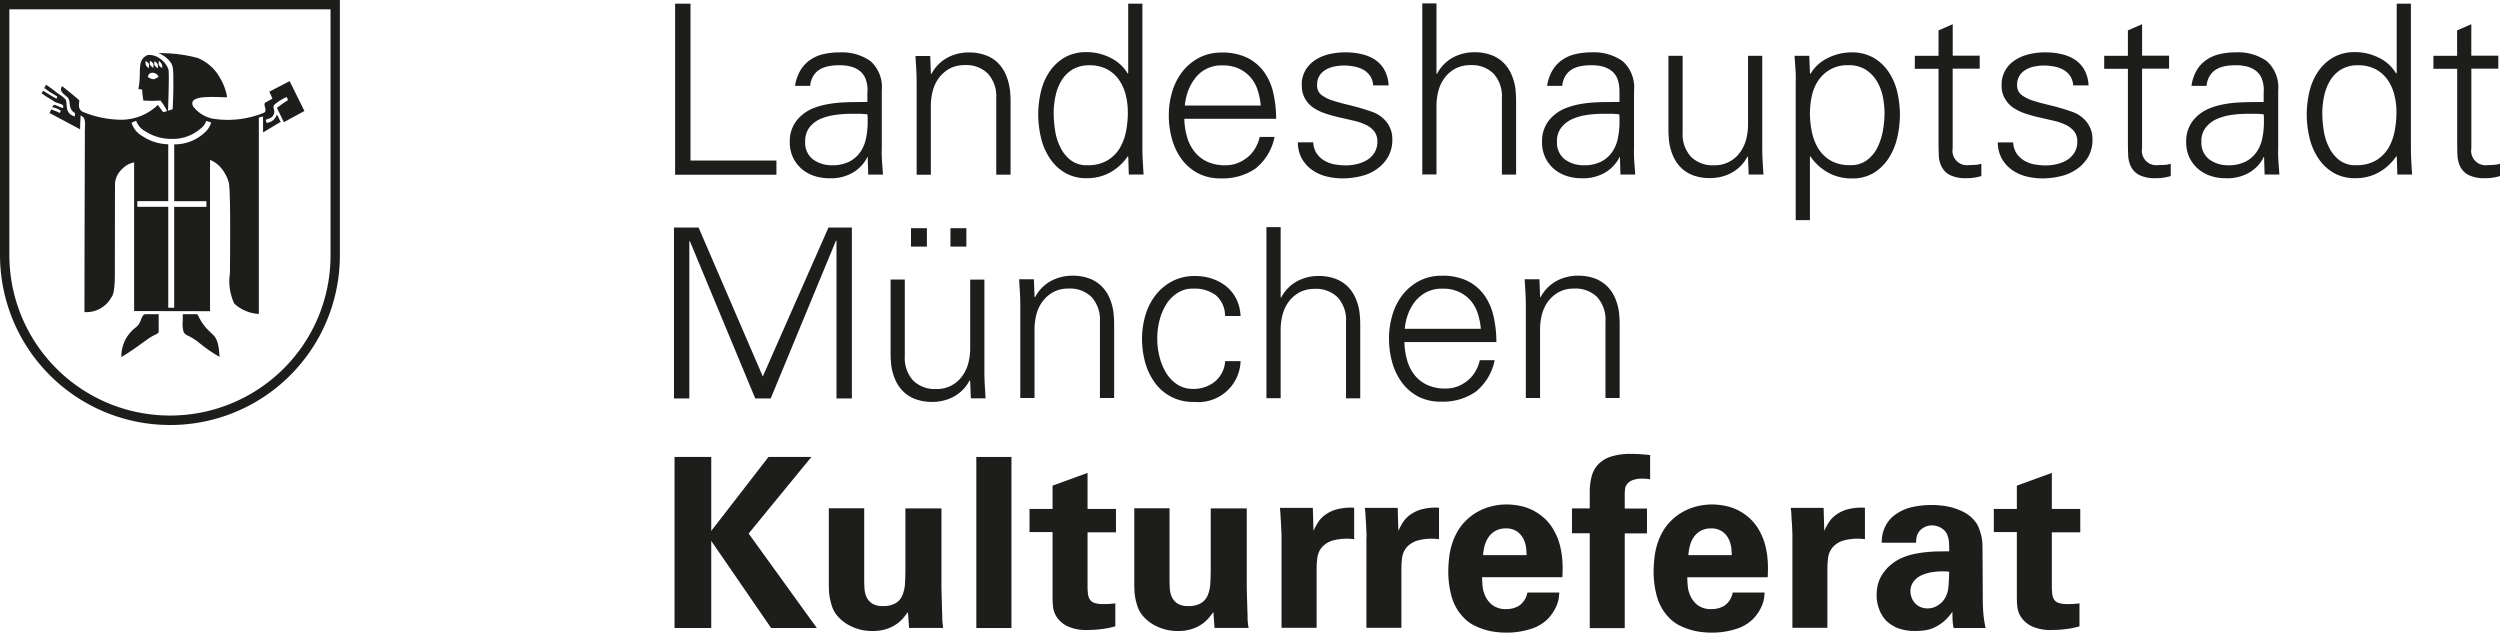
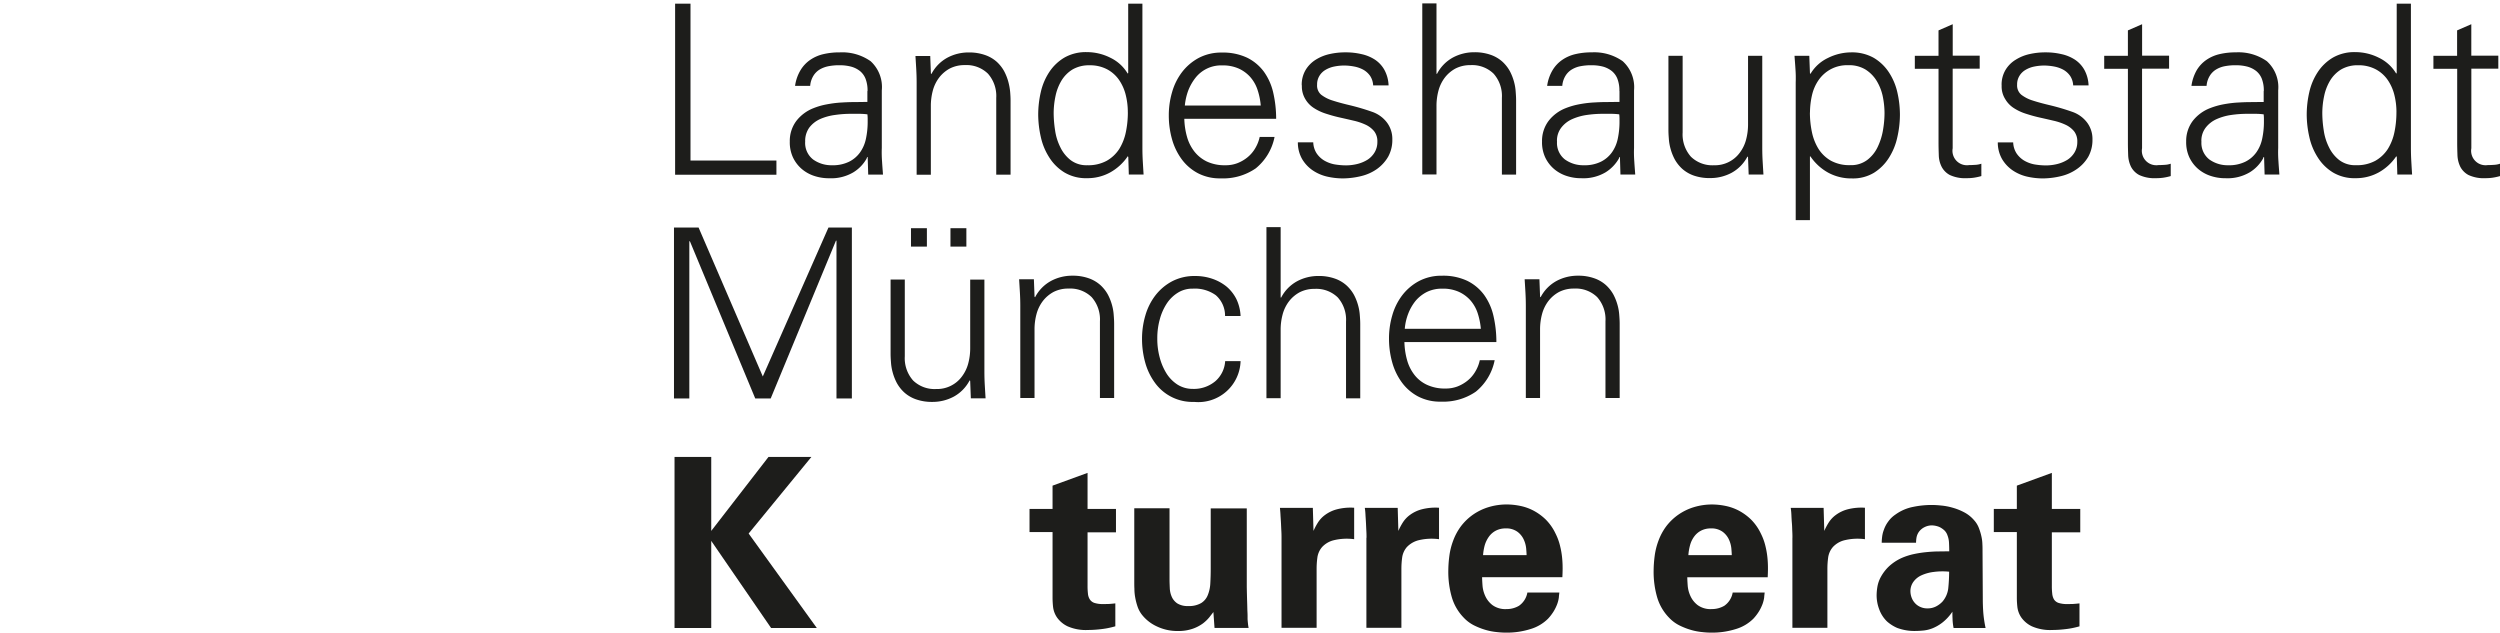
<svg xmlns="http://www.w3.org/2000/svg" id="logo-kulturreferat" width="219.939" height="55.655" viewBox="0 0 219.939 55.655">
-   <path id="Pfad_99" data-name="Pfad 99" d="M29.9,22.457A14.92,14.92,0,0,1,14.956,37.39h-.012A14.959,14.959,0,0,1,0,22.468V0H29.9V22.457Zm-4.943,9.967a14.026,14.026,0,0,0,4.121-9.978V.822H.822V22.457h0a14.129,14.129,0,0,0,14.122,14.1h0a14.13,14.13,0,0,0,10.013-4.133ZM15.326,12.7a3.863,3.863,0,0,0,2.639-1,1.9,1.9,0,0,0,.614-.926l-.44-.139a1.318,1.318,0,0,1-.5.683,3.7,3.7,0,0,1-2.57.9,4.171,4.171,0,0,1-2.292-.671,1.685,1.685,0,0,1-.8-.926l-.405.174a2.025,2.025,0,0,0,.938,1.169,4.269,4.269,0,0,0,2.292.729v5h-2.72v.5h2.72v8.879h.521V18.2h2.836v-.5H15.326v-5Zm-1.4-8.022h0a12.619,12.619,0,0,1,3.45.417,3.961,3.961,0,0,1,2.037,1.864,4.549,4.549,0,0,1,.567,1.6c-1.065,0-3.519-.266-2.987.8a2.86,2.86,0,0,0,1.771,1.088,8.387,8.387,0,0,0,4.41-.509c.463-.174-.127-.752.2-.938,0,0,.232-.116.59-.324-.093-.243-.174-.382-.266-.614l1.783-.926,1.3,2.628-1.806.984-.614-1.262c.37-.278.359-.266.972-.683a1.326,1.326,0,0,0-.116-.266,4.188,4.188,0,0,0-1.111.706c-.116.266.069.405.012.706-.093.382-.37.463-.729.579a.983.983,0,0,0,.058.278,1,1,0,0,0,.9-.718c.208.266.208.451.359.625l-1.563.938V10.256a1.448,1.448,0,0,0-.37.093V27.62a3.448,3.448,0,0,1-2.165-.914,4.681,4.681,0,0,1-.382-2.662c0-.15.093-7.131-.093-7.964a3.49,3.49,0,0,0-.648-1.262,2.461,2.461,0,0,0-1.007-.752V27.377L11.8,27.365V14.284a1.95,1.95,0,0,0-1,.532,1.994,1.994,0,0,0-.683,1.285s-.012,6.309-.012,7.964c0,1.6-.174,1.945-.324,2.118a2.5,2.5,0,0,1-2.35,1.273c0-5.95.035-14.759.035-15.963,0-.59.139-1.146-.382-1.331,0,.417-.035.718-.035,1.215L4.364,9.944c.046-.15.081-.162.139-.313a5.711,5.711,0,0,1,.776.313,1.448,1.448,0,0,1,.069-.208,1.856,1.856,0,0,0-.741-.3c.058-.15.046-.139.1-.174.174-.093.451.15.833.243.035-.116.035-.208,0-.232-.139-.15-.428-.174-.729-.313-.093-.093-.59-.347-1.134-.741A.724.724,0,0,1,3.8,7.987c.15.093.857.544,1.158.683.035.035.093-.185.058-.185-.208-.162-.567-.313-1.123-.752a.907.907,0,0,0,.15-.278c.44.266.729.532,1.181.857a2.425,2.425,0,0,1,.556.451c.174.324-.139,1.215.8,1.482L6.6,9.955c-.625-.37-.359-.961-.6-1.32C5.846,8.4,5.1,8.08,5.464,7.582c.405.3,1.5,1.215,1.5,1.239.058.174-.208.683.289,1.007a9.068,9.068,0,0,0,3.4.706,4.641,4.641,0,0,0,3.23-1.3c.15.174.417.614.509.637l.8-.266c-.012-.035.058-.938.058-1.852,0-1.447.012-1.783-.162-2.153a2.3,2.3,0,0,0-1.169-.926Zm-.9,2.084v.035c.463.232.486.232.926-.035a.573.573,0,0,0-.66-.347.348.348,0,0,0-.266.347Zm-.208-1.412h0c-.058.382.023.417.255.66.081-.417.093-.382-.255-.66Zm.382-.012h0c-.058.382,0,.417.289.637.023-.313.093-.37-.289-.637Zm.394.035h0c-.058.382-.012.394.289.637.023-.313.046-.394-.289-.637Zm.394-.023h0c-.069.37-.023.44.278.637.023-.313-.012-.359-.278-.637Zm-1-.509h0a1.537,1.537,0,0,1,.88.185A2.048,2.048,0,0,1,14.817,6.1c.093.266-.035,3.646-.035,3.646l-.069.046a4.833,4.833,0,0,0-.6-.949,10.68,10.68,0,0,1-1.5,0,6.073,6.073,0,0,1-.1-.949c-.162-.035-.185-.035-.336-.069.313-1.54-.208-2.535.822-2.987Zm3.218,22.8H17.34l.035.035c.023.012.046.069.093.162a4.671,4.671,0,0,0,.695,1.042h0l.012.012c.139.15.255.266.37.37h0c.394.359.66.6.752,1.9l.023.232-.208-.116a12.285,12.285,0,0,1-1.493-1.042l-.22-.174a4.567,4.567,0,0,0-.822-.509,1.141,1.141,0,0,1-.405-.289v-.012a2.342,2.342,0,0,1-.093-1.007v-.6h.127Zm-3.438,0H13.96v1.586l-.023.035a.623.623,0,0,1-.243.162,4.991,4.991,0,0,0-.822.5l-.278.2c-.648.463-1,.718-1.713,1.169l-.2.116v-.232a3.178,3.178,0,0,1,1.25-2.361,2.568,2.568,0,0,0,.255-.255h0a1.751,1.751,0,0,0,.208-.417c.093-.232.174-.428.324-.486l.023-.012Z" fill="#1d1d1b" />
  <path id="Pfad_100" data-name="Pfad 100" d="M52.08,35.45h3.23v6.506l5.035-6.506h3.774L58.6,42.187,64.6,50.5H60.577L55.31,42.835V50.5H52.08Z" transform="translate(7.262 4.751)" fill="#1d1d1b" />
-   <path id="Pfad_101" data-name="Pfad 101" d="M67.094,39.362v6.274c0,.232.012.486.023.752a2.1,2.1,0,0,0,.174.752,1.379,1.379,0,0,0,.486.579,1.705,1.705,0,0,0,.961.232,2.1,2.1,0,0,0,1.146-.266,1.447,1.447,0,0,0,.579-.706,3.137,3.137,0,0,0,.22-1.042c.023-.394.035-.822.035-1.262V39.362h3.172V46.3c.012.567.023,1.019.035,1.366s.012.6.023.787.012.324.012.417v.243q.017.226.035.382c.012.1.023.232.046.382h-3l-.1-1.4c-.081.116-.2.255-.347.451a3.345,3.345,0,0,1-.579.556,3.394,3.394,0,0,1-.891.463,3.844,3.844,0,0,1-1.285.2,4.2,4.2,0,0,1-1.9-.417,3.569,3.569,0,0,1-1.273-1A2.448,2.448,0,0,1,64.269,48a5.566,5.566,0,0,1-.208-.81,4.332,4.332,0,0,1-.069-.752c-.012-.232-.012-.417-.012-.544V39.35h3.114Z" transform="translate(8.935 5.366)" fill="#1d1d1b" />
-   <path id="Pfad_102" data-name="Pfad 102" d="M75.33,35.45h3.091V50.5H75.33Z" transform="translate(10.563 4.751)" fill="#1d1d1b" />
  <path id="Pfad_103" data-name="Pfad 103" d="M87.007,50.157a7.472,7.472,0,0,1-1.389.266,9.349,9.349,0,0,1-1.007.058,4,4,0,0,1-1.806-.324,2.418,2.418,0,0,1-.926-.776,2.068,2.068,0,0,1-.347-.926,7.577,7.577,0,0,1-.046-.81V41.869H79.46V39.832h2.026V37.783l3.079-1.123v3.172h2.5v2.06h-2.5v4.746a5.622,5.622,0,0,0,.035.648,1.1,1.1,0,0,0,.162.5.756.756,0,0,0,.405.313,2.377,2.377,0,0,0,.8.1c.232,0,.417,0,.556-.012s.289-.023.486-.046v2.014Z" transform="translate(11.113 4.942)" fill="#1d1d1b" />
  <path id="Pfad_104" data-name="Pfad 104" d="M90.662,39.362v6.274c0,.232.012.486.023.752a2.1,2.1,0,0,0,.174.752,1.379,1.379,0,0,0,.486.579,1.706,1.706,0,0,0,.961.232,2.1,2.1,0,0,0,1.146-.266,1.447,1.447,0,0,0,.579-.706,3.137,3.137,0,0,0,.22-1.042c.023-.394.035-.822.035-1.262V39.362h3.172V46.3c.012.567.023,1.019.035,1.366s.012.6.023.787.012.324.012.417v.243q.017.226.035.382a3.091,3.091,0,0,0,.058.382h-3l-.1-1.4c-.081.116-.2.255-.347.451a3.344,3.344,0,0,1-.579.556,3.394,3.394,0,0,1-.891.463,3.8,3.8,0,0,1-1.285.2,4.2,4.2,0,0,1-1.9-.417,3.569,3.569,0,0,1-1.273-1A2.448,2.448,0,0,1,87.849,48a5.566,5.566,0,0,1-.208-.81,4.332,4.332,0,0,1-.069-.752c-.012-.232-.012-.417-.012-.544V39.35h3.1Z" transform="translate(12.228 5.366)" fill="#1d1d1b" />
  <path id="Pfad_105" data-name="Pfad 105" d="M98.919,41.95c0-.127,0-.3-.012-.532s-.023-.475-.035-.741-.035-.521-.046-.764-.035-.44-.046-.59h2.894l.058,2.026a5.231,5.231,0,0,1,.37-.706,2.468,2.468,0,0,1,.625-.683,3.1,3.1,0,0,1,1.019-.5,4.831,4.831,0,0,1,1.563-.15v2.767a4.883,4.883,0,0,0-1.829.1,2.055,2.055,0,0,0-1,.6,1.782,1.782,0,0,0-.405.9,7.49,7.49,0,0,0-.069,1.007v5.186H98.919V41.95Z" transform="translate(13.824 5.359)" fill="#1d1d1b" />
  <path id="Pfad_106" data-name="Pfad 106" d="M105.48,41.95c0-.127,0-.3-.012-.532s-.023-.475-.035-.741-.035-.521-.046-.764-.035-.44-.058-.59h2.894l.058,2.026a5.233,5.233,0,0,1,.37-.706,2.468,2.468,0,0,1,.625-.683,3.1,3.1,0,0,1,1.019-.5,4.831,4.831,0,0,1,1.563-.15v2.767a4.883,4.883,0,0,0-1.829.1,2.152,2.152,0,0,0-1.007.6,1.782,1.782,0,0,0-.405.9,7.491,7.491,0,0,0-.069,1.007v5.186h-3.079V41.95Z" transform="translate(14.741 5.359)" fill="#1d1d1b" />
  <path id="Pfad_107" data-name="Pfad 107" d="M114.775,45.45q0,.243.035.729a2.675,2.675,0,0,0,.243.938,2.1,2.1,0,0,0,.637.8,1.926,1.926,0,0,0,1.239.347,2.1,2.1,0,0,0,1.088-.289,1.783,1.783,0,0,0,.741-1.169h2.813c-.012.127-.035.278-.046.451a2.783,2.783,0,0,1-.139.556,3.809,3.809,0,0,1-.3.625,4.112,4.112,0,0,1-.509.671,3.664,3.664,0,0,1-1.551.914,6.911,6.911,0,0,1-2.13.313,7.228,7.228,0,0,1-.8-.046,5.409,5.409,0,0,1-.984-.185,6.145,6.145,0,0,1-1.019-.394,3.25,3.25,0,0,1-.926-.683,4.317,4.317,0,0,1-1.053-1.794,8.058,8.058,0,0,1-.313-2.315,10.581,10.581,0,0,1,.093-1.331,6.006,6.006,0,0,1,.336-1.343,5.031,5.031,0,0,1,.671-1.25A4.781,4.781,0,0,1,114,39.94a4.882,4.882,0,0,1,1.354-.648,5.515,5.515,0,0,1,1.609-.232,6.013,6.013,0,0,1,1.169.127,4.418,4.418,0,0,1,1.169.417,4.709,4.709,0,0,1,1.065.776,4.384,4.384,0,0,1,.857,1.215,4.964,4.964,0,0,1,.405,1.088,7.2,7.2,0,0,1,.185,1.053,9.275,9.275,0,0,1,.046.949c0,.289-.012.544-.023.776h-7.061Zm3.913-1.933c0-.127-.012-.313-.035-.579a2.419,2.419,0,0,0-.208-.776,1.764,1.764,0,0,0-.556-.695,1.664,1.664,0,0,0-1.042-.3,1.848,1.848,0,0,0-.868.2,1.74,1.74,0,0,0-.6.521,2.536,2.536,0,0,0-.37.752,4.51,4.51,0,0,0-.15.88h3.832Z" transform="translate(15.614 5.32)" fill="#1d1d1b" />
-   <path id="Pfad_108" data-name="Pfad 108" d="M122.883,42.2H121.32V40.012h1.563V38.577a5.33,5.33,0,0,1,.15-1.308,2.5,2.5,0,0,1,.544-1.077,2.683,2.683,0,0,1,1.111-.718,5.462,5.462,0,0,1,1.841-.255c.116,0,.3,0,.579.012s.637.035,1.088.093v2.13a2.9,2.9,0,0,0-.347-.046,2.239,2.239,0,0,0-.3-.012,2.328,2.328,0,0,0-.914.139,1.178,1.178,0,0,0-.475.347.841.841,0,0,0-.174.451c-.012.162-.023.313-.023.451v1.239h1.956v2.188h-1.956v8.335h-3.079V42.2Z" transform="translate(16.975 4.715)" fill="#1d1d1b" />
  <path id="Pfad_109" data-name="Pfad 109" d="M130.613,45.45q0,.243.035.729a2.675,2.675,0,0,0,.243.938,2.1,2.1,0,0,0,.637.8,1.926,1.926,0,0,0,1.239.347,2.171,2.171,0,0,0,1.1-.289,1.783,1.783,0,0,0,.741-1.169h2.813c-.012.127-.035.278-.046.451a2.784,2.784,0,0,1-.139.556,3.808,3.808,0,0,1-.3.625,4.112,4.112,0,0,1-.509.671,3.664,3.664,0,0,1-1.551.914,6.911,6.911,0,0,1-2.13.313,7.228,7.228,0,0,1-.8-.046,5.409,5.409,0,0,1-.984-.185,6.145,6.145,0,0,1-1.019-.394,3.25,3.25,0,0,1-.926-.683,4.317,4.317,0,0,1-1.053-1.794,8.058,8.058,0,0,1-.313-2.315,10.581,10.581,0,0,1,.093-1.331,6.008,6.008,0,0,1,.336-1.343,5.031,5.031,0,0,1,.671-1.25,4.781,4.781,0,0,1,1.1-1.053,4.882,4.882,0,0,1,1.354-.648,5.515,5.515,0,0,1,1.609-.232,6.013,6.013,0,0,1,1.169.127,4.417,4.417,0,0,1,1.169.417,4.708,4.708,0,0,1,1.065.776,4.384,4.384,0,0,1,.857,1.215,4.963,4.963,0,0,1,.405,1.088,7.2,7.2,0,0,1,.185,1.053,9.275,9.275,0,0,1,.046.949c0,.289-.012.544-.023.776h-7.073Zm3.913-1.933c0-.127-.012-.313-.035-.579a2.42,2.42,0,0,0-.208-.776,1.764,1.764,0,0,0-.556-.695,1.664,1.664,0,0,0-1.042-.3,1.848,1.848,0,0,0-.868.2,1.74,1.74,0,0,0-.6.521,2.266,2.266,0,0,0-.359.752,4.513,4.513,0,0,0-.15.88h3.82Z" transform="translate(17.827 5.32)" fill="#1d1d1b" />
  <path id="Pfad_110" data-name="Pfad 110" d="M138.35,41.95c0-.127,0-.3-.012-.532s-.012-.475-.035-.741-.035-.521-.046-.764-.035-.44-.058-.59h2.894l.058,2.026a5.231,5.231,0,0,1,.37-.706,2.468,2.468,0,0,1,.625-.683,3.1,3.1,0,0,1,1.019-.5,4.831,4.831,0,0,1,1.563-.15v2.767a4.883,4.883,0,0,0-1.829.1,2.055,2.055,0,0,0-1,.6,1.782,1.782,0,0,0-.405.9,7.491,7.491,0,0,0-.069,1.007v5.186h-3.079V41.95Z" transform="translate(19.341 5.359)" fill="#1d1d1b" />
  <path id="Pfad_111" data-name="Pfad 111" d="M151.632,49.923a4.926,4.926,0,0,1-.093-.845c-.012-.243-.012-.44-.012-.59a4.112,4.112,0,0,1-.9.972,3.634,3.634,0,0,1-.88.5,3,3,0,0,1-.776.185c-.243.023-.44.035-.579.035a4.361,4.361,0,0,1-1.725-.266,3.39,3.39,0,0,1-.891-.567,2.818,2.818,0,0,1-.695-1.088,3.477,3.477,0,0,1-.22-1.227,4.76,4.76,0,0,1,.069-.741,2.777,2.777,0,0,1,.313-.88,3.784,3.784,0,0,1,.671-.88,4.188,4.188,0,0,1,1.169-.776,5.613,5.613,0,0,1,1.053-.336,9.983,9.983,0,0,1,1.134-.174c.37-.035.741-.058,1.088-.058s.648-.012.891-.012c0-.347-.012-.614-.023-.81a1.994,1.994,0,0,0-.127-.579,1.094,1.094,0,0,0-.289-.463,1.906,1.906,0,0,0-.382-.266,1.732,1.732,0,0,0-.394-.127,1.832,1.832,0,0,0-.3-.035,1.437,1.437,0,0,0-.648.15,1.362,1.362,0,0,0-.521.44,1.281,1.281,0,0,0-.2.509,3.029,3.029,0,0,0-.035.428h-3.021a4.5,4.5,0,0,1,.035-.509,2.527,2.527,0,0,1,.162-.648,2.585,2.585,0,0,1,.359-.683,2.428,2.428,0,0,1,.648-.637,3.94,3.94,0,0,1,1.586-.683,7.983,7.983,0,0,1,1.609-.162,7.42,7.42,0,0,1,.81.046,5.345,5.345,0,0,1,1,.185,5.143,5.143,0,0,1,1.03.405,2.982,2.982,0,0,1,.9.718,2.138,2.138,0,0,1,.417.695,4.852,4.852,0,0,1,.22.741,3.421,3.421,0,0,1,.081.66c.012.2.012.37.012.486l.023,4.225c0,.44.012.891.046,1.331a10.553,10.553,0,0,0,.2,1.331h-2.813Zm-.394-4.954a5.889,5.889,0,0,0-1.366.023,3.664,3.664,0,0,0-1.077.3,1.767,1.767,0,0,0-.706.579,1.4,1.4,0,0,0-.255.81,1.661,1.661,0,0,0,.093.532,1.469,1.469,0,0,0,.278.486,1.356,1.356,0,0,0,.475.359,1.46,1.46,0,0,0,.66.139,1.6,1.6,0,0,0,.752-.174,2.092,2.092,0,0,0,.567-.428,2.193,2.193,0,0,0,.5-1.123,14.4,14.4,0,0,0,.081-1.5Z" transform="translate(20.236 5.326)" fill="#1d1d1b" />
  <path id="Pfad_112" data-name="Pfad 112" d="M161.927,50.157a7.472,7.472,0,0,1-1.389.266,9.348,9.348,0,0,1-1.007.058,4,4,0,0,1-1.806-.324,2.418,2.418,0,0,1-.926-.776,2.068,2.068,0,0,1-.347-.926,7.578,7.578,0,0,1-.046-.81V41.869H154.38V39.832h2.026V37.783l3.079-1.123v3.172h2.5v2.06h-2.5v4.746a5.618,5.618,0,0,0,.035.648,1.259,1.259,0,0,0,.15.5.756.756,0,0,0,.405.313,2.377,2.377,0,0,0,.8.1c.232,0,.417,0,.556-.012s.289-.023.486-.046v2.014Z" transform="translate(21.027 4.942)" fill="#1d1d1b" />
  <path id="Pfad_113" data-name="Pfad 113" d="M52.11,15.328V.28h1.354v13.8h7.559v1.25Z" transform="translate(7.283 0.044)" fill="#1d1d1b" />
  <path id="Pfad_114" data-name="Pfad 114" d="M62.314,11.828a1.837,1.837,0,0,0,.695,1.574,2.756,2.756,0,0,0,1.655.509,3.24,3.24,0,0,0,1.516-.313,2.63,2.63,0,0,0,.972-.833,3.211,3.211,0,0,0,.509-1.2,7.129,7.129,0,0,0,.15-1.412V9.791a3.511,3.511,0,0,0-.023-.359,6.116,6.116,0,0,0-.671-.046h-.776a9.625,9.625,0,0,0-1.4.1,4.806,4.806,0,0,0-1.308.359,2.49,2.49,0,0,0-.949.741,2,2,0,0,0-.37,1.239ZM67.8,7.383a2.871,2.871,0,0,0-.174-1.077,1.649,1.649,0,0,0-.509-.695,2.171,2.171,0,0,0-.787-.382,3.883,3.883,0,0,0-1.007-.116,4.8,4.8,0,0,0-.938.081,2.458,2.458,0,0,0-.787.289,1.662,1.662,0,0,0-.567.567,1.973,1.973,0,0,0-.278.88H61.423A3.654,3.654,0,0,1,61.9,5.554a2.95,2.95,0,0,1,.857-.914,3.413,3.413,0,0,1,1.181-.509,6.144,6.144,0,0,1,1.412-.15,4.344,4.344,0,0,1,2.72.776,3.078,3.078,0,0,1,.984,2.57v5.059a10.394,10.394,0,0,0,.023,1.2c.023.405.058.787.081,1.146h-1.3l-.046-1.54h-.046l-.058.15a3.321,3.321,0,0,1-1.158,1.192,3.827,3.827,0,0,1-2.118.521,4.072,4.072,0,0,1-1.366-.22,3.23,3.23,0,0,1-1.1-.637,3.076,3.076,0,0,1-.741-1.007,3.163,3.163,0,0,1-.266-1.366,2.939,2.939,0,0,1,.579-1.817,3.529,3.529,0,0,1,1.516-1.123,5.977,5.977,0,0,1,1.123-.324,10.379,10.379,0,0,1,1.2-.162c.405-.023.822-.046,1.227-.046s.8-.012,1.181-.012V7.383Z" transform="translate(8.523 0.627)" fill="#1d1d1b" />
  <path id="Pfad_115" data-name="Pfad 115" d="M72.014,14.745h-1.25v-8.1c0-.405-.012-.81-.035-1.2s-.046-.787-.069-1.146h1.3l.058,1.54.046.046a3.423,3.423,0,0,1,1.4-1.435,3.946,3.946,0,0,1,1.875-.463,4.19,4.19,0,0,1,1.459.232A3.047,3.047,0,0,1,77.8,4.8a3.277,3.277,0,0,1,.66.833,4.507,4.507,0,0,1,.37.938,5.31,5.31,0,0,1,.162.9q.035.434.035.729v6.54H77.767V7.985a2.954,2.954,0,0,0-.729-2.13A2.7,2.7,0,0,0,75.012,5.1a2.824,2.824,0,0,0-1.331.3,2.972,2.972,0,0,0-.938.8,3.3,3.3,0,0,0-.556,1.146A5.17,5.17,0,0,0,72.014,8.7v6.043Z" transform="translate(9.878 0.627)" fill="#1d1d1b" />
  <path id="Pfad_116" data-name="Pfad 116" d="M88.023,9.842a6.163,6.163,0,0,0-.185-1.54,4.032,4.032,0,0,0-.59-1.32,2.983,2.983,0,0,0-1.042-.926A3.2,3.2,0,0,0,84.655,5.7a2.87,2.87,0,0,0-1.5.37,2.927,2.927,0,0,0-.972.984,4.338,4.338,0,0,0-.521,1.354,7.305,7.305,0,0,0-.162,1.5,10.2,10.2,0,0,0,.127,1.528,4.817,4.817,0,0,0,.463,1.482,3.178,3.178,0,0,0,.9,1.123,2.3,2.3,0,0,0,1.47.451,3.38,3.38,0,0,0,1.713-.394,3.167,3.167,0,0,0,1.1-1.042,4.553,4.553,0,0,0,.579-1.482,8.494,8.494,0,0,0,.174-1.736Zm.046,3.936-.046-.081a4.5,4.5,0,0,1-1.563,1.435,4.136,4.136,0,0,1-2.026.5,3.7,3.7,0,0,1-1.979-.5,4.106,4.106,0,0,1-1.331-1.308,5.469,5.469,0,0,1-.752-1.806,9.046,9.046,0,0,1-.232-1.979,8.932,8.932,0,0,1,.232-2,5.326,5.326,0,0,1,.752-1.76,4.083,4.083,0,0,1,1.331-1.262,3.8,3.8,0,0,1,1.979-.475,4.582,4.582,0,0,1,2.037.486,3.55,3.55,0,0,1,1.54,1.4l.046-.046V.28h1.25V12.967c0,.405.012.81.035,1.2s.046.787.069,1.146h-1.3l-.046-1.54Z" transform="translate(11.197 0.044)" fill="#1d1d1b" />
  <path id="Pfad_117" data-name="Pfad 117" d="M91.586,9.8a6.4,6.4,0,0,0,.232,1.586,3.746,3.746,0,0,0,.648,1.308,3.132,3.132,0,0,0,1.111.891,3.7,3.7,0,0,0,1.632.324,2.882,2.882,0,0,0,1.053-.185,3.275,3.275,0,0,0,.891-.521,2.923,2.923,0,0,0,.671-.787,3.254,3.254,0,0,0,.394-1h1.308a4.744,4.744,0,0,1-1.655,2.767,5.058,5.058,0,0,1-3.079.88,4.156,4.156,0,0,1-2.026-.463,4.215,4.215,0,0,1-1.424-1.239A5.458,5.458,0,0,1,90.5,11.6a7.692,7.692,0,0,1-.278-2.06,7.206,7.206,0,0,1,.289-2.06,5.293,5.293,0,0,1,.88-1.771,4.573,4.573,0,0,1,1.459-1.239,4.237,4.237,0,0,1,2.037-.475,4.972,4.972,0,0,1,2.223.451A4.07,4.07,0,0,1,98.589,5.68a5.089,5.089,0,0,1,.822,1.852,10.219,10.219,0,0,1,.255,2.292h-8.08Zm6.725-1.146a5.893,5.893,0,0,0-.289-1.4,3.252,3.252,0,0,0-.648-1.123,3.053,3.053,0,0,0-1.03-.741,3.435,3.435,0,0,0-1.424-.266A2.875,2.875,0,0,0,92.581,6.2a4.379,4.379,0,0,0-.648,1.134,5.2,5.2,0,0,0-.3,1.32Z" transform="translate(12.604 0.629)" fill="#1d1d1b" />
  <path id="Pfad_118" data-name="Pfad 118" d="M100.517,6.886a2.52,2.52,0,0,1,.347-1.366,2.7,2.7,0,0,1,.88-.891,3.852,3.852,0,0,1,1.227-.5,6.2,6.2,0,0,1,1.378-.15,5.974,5.974,0,0,1,1.4.15,3.562,3.562,0,0,1,1.181.475,2.6,2.6,0,0,1,.845.891,3.068,3.068,0,0,1,.382,1.389H106.8a1.654,1.654,0,0,0-.266-.833,1.822,1.822,0,0,0-.579-.532,2.717,2.717,0,0,0-.8-.289,4.831,4.831,0,0,0-.926-.093,4.426,4.426,0,0,0-.868.093,2.427,2.427,0,0,0-.752.289,1.528,1.528,0,0,0-.532.521,1.425,1.425,0,0,0-.208.787,1.057,1.057,0,0,0,.359.88,3.193,3.193,0,0,0,1,.509q.642.208,1.528.417a19.692,19.692,0,0,1,1.956.579,2.755,2.755,0,0,1,1.3.938,2.407,2.407,0,0,1,.475,1.5,3.034,3.034,0,0,1-.37,1.516,3.5,3.5,0,0,1-.984,1.077,4.053,4.053,0,0,1-1.4.625,6.9,6.9,0,0,1-1.621.2,6.217,6.217,0,0,1-1.378-.162,3.8,3.8,0,0,1-1.25-.544,3.144,3.144,0,0,1-.926-.984,2.927,2.927,0,0,1-.382-1.482h1.354a1.9,1.9,0,0,0,.3.972,2.128,2.128,0,0,0,.66.625,2.844,2.844,0,0,0,.891.336,6.118,6.118,0,0,0,1.042.093,4.192,4.192,0,0,0,1-.127,3.144,3.144,0,0,0,.88-.37,1.971,1.971,0,0,0,.625-.648,1.768,1.768,0,0,0,.243-.938,1.435,1.435,0,0,0-.278-.914,2.14,2.14,0,0,0-.752-.579,5.222,5.222,0,0,0-1.065-.359q-.59-.139-1.215-.278c-.417-.093-.822-.208-1.215-.336a4.294,4.294,0,0,1-1.065-.5,2.33,2.33,0,0,1-.752-.787,2.163,2.163,0,0,1-.3-1.2Z" transform="translate(14.004 0.627)" fill="#1d1d1b" />
  <path id="Pfad_119" data-name="Pfad 119" d="M111.03,6.453h.046a3.423,3.423,0,0,1,1.4-1.435,3.946,3.946,0,0,1,1.875-.463,4.19,4.19,0,0,1,1.459.232,3.047,3.047,0,0,1,1.007.59,3.277,3.277,0,0,1,.66.833,4.508,4.508,0,0,1,.37.938,4.326,4.326,0,0,1,.15.9q.035.434.035.729v6.54h-1.25V8.571a2.954,2.954,0,0,0-.729-2.13,2.7,2.7,0,0,0-2.026-.752,2.824,2.824,0,0,0-1.331.3,2.972,2.972,0,0,0-.938.8,3.3,3.3,0,0,0-.556,1.146,5.17,5.17,0,0,0-.174,1.354v6.019h-1.25V.26h1.25V6.453Z" transform="translate(15.348 0.041)" fill="#1d1d1b" />
  <path id="Pfad_120" data-name="Pfad 120" d="M120.34,11.828a1.837,1.837,0,0,0,.695,1.574,2.756,2.756,0,0,0,1.655.509,3.24,3.24,0,0,0,1.516-.313,2.631,2.631,0,0,0,.972-.833,3.211,3.211,0,0,0,.509-1.2,7.13,7.13,0,0,0,.15-1.412V9.791a3.511,3.511,0,0,0-.023-.359,6.116,6.116,0,0,0-.671-.046h-.776a9.625,9.625,0,0,0-1.4.1,4.843,4.843,0,0,0-1.3.37,2.49,2.49,0,0,0-.949.741,1.874,1.874,0,0,0-.382,1.227Zm5.487-4.445a2.871,2.871,0,0,0-.174-1.077,1.649,1.649,0,0,0-.509-.695,2.211,2.211,0,0,0-.776-.382,3.883,3.883,0,0,0-1.007-.116,4.8,4.8,0,0,0-.938.081,2.3,2.3,0,0,0-.776.289,1.662,1.662,0,0,0-.567.567,1.973,1.973,0,0,0-.278.88h-1.331a3.654,3.654,0,0,1,.475-1.378,2.949,2.949,0,0,1,.857-.914,3.413,3.413,0,0,1,1.181-.509,6.145,6.145,0,0,1,1.412-.15,4.344,4.344,0,0,1,2.72.776,3.083,3.083,0,0,1,1,2.57v5.059a10.408,10.408,0,0,0,.023,1.2c.023.405.058.787.081,1.146h-1.3l-.046-1.54h-.046l-.058.15a3.421,3.421,0,0,1-1.158,1.192,3.827,3.827,0,0,1-2.118.521,4.072,4.072,0,0,1-1.366-.22,3.23,3.23,0,0,1-1.1-.637,3.076,3.076,0,0,1-.741-1.007,3.163,3.163,0,0,1-.266-1.366,2.939,2.939,0,0,1,.579-1.817,3.529,3.529,0,0,1,1.516-1.123,6.528,6.528,0,0,1,1.111-.324,10.378,10.378,0,0,1,1.2-.162c.405-.023.822-.046,1.227-.046s.8-.012,1.181-.012V7.383Z" transform="translate(16.64 0.627)" fill="#1d1d1b" />
  <path id="Pfad_121" data-name="Pfad 121" d="M135.783,4.24h1.25v8.1c0,.405.012.81.035,1.2s.046.787.069,1.146h-1.3l-.058-1.54-.046-.046a3.423,3.423,0,0,1-1.4,1.435,3.946,3.946,0,0,1-1.875.463A4.19,4.19,0,0,1,131,14.774a3.047,3.047,0,0,1-1.007-.59,3.277,3.277,0,0,1-.66-.833,4.507,4.507,0,0,1-.37-.938,4.348,4.348,0,0,1-.15-.891c-.023-.289-.035-.532-.035-.741V4.24h1.25v6.749a2.954,2.954,0,0,0,.729,2.13,2.7,2.7,0,0,0,2.026.752,2.713,2.713,0,0,0,2.269-1.1,3.3,3.3,0,0,0,.556-1.146,5.169,5.169,0,0,0,.174-1.354V4.24Z" transform="translate(18.003 0.668)" fill="#1d1d1b" />
  <path id="Pfad_122" data-name="Pfad 122" d="M139.874,9.259a8.381,8.381,0,0,0,.174,1.725,4.554,4.554,0,0,0,.579,1.482,3.131,3.131,0,0,0,1.088,1.042,3.38,3.38,0,0,0,1.713.394,2.353,2.353,0,0,0,1.482-.451,3.086,3.086,0,0,0,.914-1.123,5.553,5.553,0,0,0,.475-1.482,8.925,8.925,0,0,0,.139-1.528,7.479,7.479,0,0,0-.162-1.5,4.374,4.374,0,0,0-.544-1.354,3.073,3.073,0,0,0-.984-.984,2.765,2.765,0,0,0-1.5-.37,3.046,3.046,0,0,0-1.551.359,3.088,3.088,0,0,0-1.042.926,3.806,3.806,0,0,0-.59,1.32,7.016,7.016,0,0,0-.185,1.551Zm0,9.481h-1.25V6.631a10.4,10.4,0,0,0-.023-1.2c-.023-.405-.058-.787-.081-1.146h1.3l.058,1.54.046.046a3.544,3.544,0,0,1,1.54-1.4A4.619,4.619,0,0,1,143.5,3.98a3.914,3.914,0,0,1,1.979.475,4.083,4.083,0,0,1,1.331,1.262,5.326,5.326,0,0,1,.752,1.76,8.855,8.855,0,0,1,.231,2,9.047,9.047,0,0,1-.231,1.979,5.554,5.554,0,0,1-.741,1.806,4.151,4.151,0,0,1-1.308,1.308,3.573,3.573,0,0,1-1.945.5,4.252,4.252,0,0,1-2.072-.5,4.529,4.529,0,0,1-1.574-1.435h-.046v5.6Z" transform="translate(19.354 0.627)" fill="#1d1d1b" />
  <path id="Pfad_123" data-name="Pfad 123" d="M149.854,5.764H147.77V4.618h2.084V2.384l1.25-.544V4.607h2.373V5.753H151.1v7a1.272,1.272,0,0,0,1.435,1.482c.2,0,.382-.012.567-.023a1.892,1.892,0,0,0,.521-.1V15.2a4.952,4.952,0,0,1-.625.139,4.169,4.169,0,0,1-.648.046,3.191,3.191,0,0,1-1.5-.278,1.728,1.728,0,0,1-.729-.741,2.382,2.382,0,0,1-.243-1c-.012-.359-.023-.718-.023-1.088V5.764Z" transform="translate(20.688 0.29)" fill="#1d1d1b" />
  <path id="Pfad_124" data-name="Pfad 124" d="M154.536,6.886a2.52,2.52,0,0,1,.347-1.366,2.626,2.626,0,0,1,.891-.891A3.852,3.852,0,0,1,157,4.13a6.2,6.2,0,0,1,1.378-.15,5.974,5.974,0,0,1,1.4.15,3.562,3.562,0,0,1,1.181.475,2.6,2.6,0,0,1,.845.891,3.068,3.068,0,0,1,.382,1.389h-1.354a1.654,1.654,0,0,0-.266-.833,1.822,1.822,0,0,0-.579-.532,2.717,2.717,0,0,0-.8-.289,4.926,4.926,0,0,0-.926-.093,4.426,4.426,0,0,0-.868.093,2.427,2.427,0,0,0-.752.289,1.529,1.529,0,0,0-.533.521,1.425,1.425,0,0,0-.208.787,1.063,1.063,0,0,0,.37.88,3.193,3.193,0,0,0,1,.509q.642.208,1.528.417a19.692,19.692,0,0,1,1.956.579,2.755,2.755,0,0,1,1.3.938,2.407,2.407,0,0,1,.475,1.5,3.034,3.034,0,0,1-.37,1.516,3.4,3.4,0,0,1-1,1.077,4.053,4.053,0,0,1-1.4.625,6.9,6.9,0,0,1-1.621.2,6.217,6.217,0,0,1-1.378-.162,3.8,3.8,0,0,1-1.25-.544,3.143,3.143,0,0,1-.926-.984A2.926,2.926,0,0,1,154.2,11.9h1.354a1.9,1.9,0,0,0,.3.972,2.128,2.128,0,0,0,.66.625,2.844,2.844,0,0,0,.891.336,6.118,6.118,0,0,0,1.042.093,4.192,4.192,0,0,0,1-.127,3.144,3.144,0,0,0,.88-.37,1.971,1.971,0,0,0,.625-.648,1.768,1.768,0,0,0,.243-.938,1.435,1.435,0,0,0-.278-.914,2.141,2.141,0,0,0-.752-.579,5.223,5.223,0,0,0-1.065-.359q-.59-.139-1.215-.278c-.417-.093-.822-.208-1.215-.336a4.293,4.293,0,0,1-1.065-.5,2.329,2.329,0,0,1-.752-.787,2.073,2.073,0,0,1-.313-1.2Z" transform="translate(21.557 0.627)" fill="#1d1d1b" />
  <path id="Pfad_125" data-name="Pfad 125" d="M164.854,5.764H162.77V4.618h2.084V2.384l1.25-.544V4.607h2.373V5.753H166.1v7a1.272,1.272,0,0,0,1.435,1.482c.2,0,.382-.012.567-.023a1.892,1.892,0,0,0,.521-.1V15.2a4.951,4.951,0,0,1-.625.139,4.169,4.169,0,0,1-.648.046,3.191,3.191,0,0,1-1.5-.278,1.728,1.728,0,0,1-.729-.741,2.572,2.572,0,0,1-.243-1c-.012-.359-.023-.718-.023-1.088V5.764Z" transform="translate(22.349 0.29)" fill="#1d1d1b" />
  <path id="Pfad_126" data-name="Pfad 126" d="M170.343,11.828a1.837,1.837,0,0,0,.695,1.574,2.756,2.756,0,0,0,1.655.509,3.24,3.24,0,0,0,1.516-.313,2.63,2.63,0,0,0,.972-.833,3.21,3.21,0,0,0,.509-1.2,7.129,7.129,0,0,0,.15-1.412V9.791a3.5,3.5,0,0,0-.023-.359,6.116,6.116,0,0,0-.671-.046h-.776a9.625,9.625,0,0,0-1.4.1,4.843,4.843,0,0,0-1.3.37,2.49,2.49,0,0,0-.949.741,1.874,1.874,0,0,0-.382,1.227Zm5.487-4.445a2.871,2.871,0,0,0-.174-1.077,1.649,1.649,0,0,0-.509-.695,2.17,2.17,0,0,0-.787-.382,3.883,3.883,0,0,0-1.007-.116,4.8,4.8,0,0,0-.938.081,2.3,2.3,0,0,0-.776.289,1.662,1.662,0,0,0-.567.567,1.974,1.974,0,0,0-.278.88h-1.331a3.863,3.863,0,0,1,.463-1.378,2.949,2.949,0,0,1,.857-.914,3.413,3.413,0,0,1,1.181-.509,6.144,6.144,0,0,1,1.412-.15,4.344,4.344,0,0,1,2.72.776,3.083,3.083,0,0,1,1,2.57v5.059a10.4,10.4,0,0,0,.023,1.2c.023.405.058.787.081,1.146h-1.3l-.046-1.54h-.046l-.058.15a3.321,3.321,0,0,1-1.158,1.192,3.827,3.827,0,0,1-2.118.521,4.073,4.073,0,0,1-1.366-.22,3.23,3.23,0,0,1-1.1-.637,3.076,3.076,0,0,1-.741-1.007A3.163,3.163,0,0,1,169,11.828a2.939,2.939,0,0,1,.579-1.817A3.529,3.529,0,0,1,171.1,8.888a6.529,6.529,0,0,1,1.111-.324,10.378,10.378,0,0,1,1.2-.162c.405-.023.822-.046,1.227-.046s.8-.012,1.181-.012V7.383Z" transform="translate(23.33 0.627)" fill="#1d1d1b" />
  <path id="Pfad_127" data-name="Pfad 127" d="M186.055,9.842a6.163,6.163,0,0,0-.185-1.54,4.032,4.032,0,0,0-.59-1.32,2.983,2.983,0,0,0-1.042-.926,3.2,3.2,0,0,0-1.551-.359,2.87,2.87,0,0,0-1.5.37,2.927,2.927,0,0,0-.972.984,4.338,4.338,0,0,0-.521,1.354,7.305,7.305,0,0,0-.162,1.5,10.194,10.194,0,0,0,.127,1.528,4.818,4.818,0,0,0,.463,1.482,3.178,3.178,0,0,0,.9,1.123,2.3,2.3,0,0,0,1.47.451A3.38,3.38,0,0,0,184.2,14.1a3.167,3.167,0,0,0,1.1-1.042,4.554,4.554,0,0,0,.579-1.482,8.5,8.5,0,0,0,.174-1.736Zm.035,3.936-.046-.081a4.5,4.5,0,0,1-1.563,1.435,4.136,4.136,0,0,1-2.026.5,3.7,3.7,0,0,1-1.979-.5,4.106,4.106,0,0,1-1.331-1.308,5.468,5.468,0,0,1-.752-1.806,9.046,9.046,0,0,1-.232-1.979,8.933,8.933,0,0,1,.232-2,5.327,5.327,0,0,1,.752-1.76,4.083,4.083,0,0,1,1.331-1.262,3.8,3.8,0,0,1,1.979-.475,4.582,4.582,0,0,1,2.037.486,3.55,3.55,0,0,1,1.54,1.4l.046-.046V.28h1.25V12.967c0,.405.012.81.035,1.2s.046.787.069,1.146h-1.3l-.046-1.54Z" transform="translate(24.774 0.044)" fill="#1d1d1b" />
  <path id="Pfad_128" data-name="Pfad 128" d="M189.874,5.764H187.79V4.618h2.084V2.384l1.25-.544V4.607H193.5V5.753h-2.373v7a1.272,1.272,0,0,0,1.435,1.482c.2,0,.382-.012.567-.023a1.892,1.892,0,0,0,.521-.1V15.2a4.951,4.951,0,0,1-.625.139,4.169,4.169,0,0,1-.648.046,3.191,3.191,0,0,1-1.5-.278,1.728,1.728,0,0,1-.729-.741,2.572,2.572,0,0,1-.243-1c-.012-.359-.023-.718-.023-1.088V5.764Z" transform="translate(26.291 0.29)" fill="#1d1d1b" />
  <path id="Pfad_129" data-name="Pfad 129" d="M52.05,32.687V17.65h2.165l5.649,13.1,5.776-13.1H67.7V32.687H66.346V18.8H66.3L60.558,32.687H59.2L53.451,18.854H53.4V32.687Z" transform="translate(7.244 2.37)" fill="#1d1d1b" />
  <path id="Pfad_130" data-name="Pfad 130" d="M75.743,22.226h1.25v8.1c0,.405.012.81.035,1.2s.046.787.069,1.146H75.8l-.058-1.54-.046-.046a3.423,3.423,0,0,1-1.4,1.435,3.946,3.946,0,0,1-1.875.463,4.19,4.19,0,0,1-1.459-.232,3.047,3.047,0,0,1-1.007-.59,3.277,3.277,0,0,1-.66-.833,4.507,4.507,0,0,1-.37-.938,4.349,4.349,0,0,1-.15-.891c-.023-.289-.035-.532-.035-.741v-6.54h1.25v6.749a2.954,2.954,0,0,0,.729,2.13,2.7,2.7,0,0,0,2.026.752,2.713,2.713,0,0,0,2.269-1.1,3.3,3.3,0,0,0,.556-1.146,5.17,5.17,0,0,0,.174-1.354V22.226Zm-1.736-2.906V17.7h1.4v1.621Zm-3.473,0V17.7h1.4v1.621Z" transform="translate(9.61 2.374)" fill="#1d1d1b" />
  <path id="Pfad_131" data-name="Pfad 131" d="M80.014,32.105h-1.25V24c0-.405-.012-.81-.035-1.2s-.046-.787-.069-1.146h1.3l.058,1.54.046.046a3.423,3.423,0,0,1,1.4-1.435,3.946,3.946,0,0,1,1.875-.463,4.19,4.19,0,0,1,1.459.232,3.047,3.047,0,0,1,1.007.59,3.277,3.277,0,0,1,.66.833,4.507,4.507,0,0,1,.37.938,4.325,4.325,0,0,1,.15.9q.035.434.035.729v6.54h-1.25V25.357a2.954,2.954,0,0,0-.729-2.13,2.7,2.7,0,0,0-2.026-.752,2.824,2.824,0,0,0-1.331.3,2.972,2.972,0,0,0-.938.8,3.3,3.3,0,0,0-.556,1.146,5.17,5.17,0,0,0-.174,1.354v6.031Z" transform="translate(10.997 2.912)" fill="#1d1d1b" />
  <path id="Pfad_132" data-name="Pfad 132" d="M95.454,24.854a2.392,2.392,0,0,0-.81-1.794,3.162,3.162,0,0,0-2.037-.579,2.389,2.389,0,0,0-1.308.359,3.163,3.163,0,0,0-.972.949,4.767,4.767,0,0,0-.614,1.389,6.148,6.148,0,0,0-.22,1.69,6.232,6.232,0,0,0,.22,1.7,5.06,5.06,0,0,0,.614,1.412,3.2,3.2,0,0,0,.972.961,2.491,2.491,0,0,0,1.308.359,2.937,2.937,0,0,0,2-.683,2.541,2.541,0,0,0,.857-1.76H96.82a3.719,3.719,0,0,1-4.086,3.588,4.079,4.079,0,0,1-3.461-1.7,5.458,5.458,0,0,1-.845-1.771,7.692,7.692,0,0,1-.278-2.06,7.206,7.206,0,0,1,.289-2.06,5.293,5.293,0,0,1,.88-1.771,4.573,4.573,0,0,1,1.459-1.239,4.237,4.237,0,0,1,2.037-.475,4.578,4.578,0,0,1,1.516.243,4.075,4.075,0,0,1,1.25.683,3.517,3.517,0,0,1,.868,1.1,3.835,3.835,0,0,1,.37,1.493H95.454Z" transform="translate(12.321 2.913)" fill="#1d1d1b" />
  <path id="Pfad_133" data-name="Pfad 133" d="M99,23.813h.046a3.423,3.423,0,0,1,1.4-1.435,3.946,3.946,0,0,1,1.875-.463,4.19,4.19,0,0,1,1.459.232,3.047,3.047,0,0,1,1.007.59,3.277,3.277,0,0,1,.66.833,4.507,4.507,0,0,1,.37.938,4.325,4.325,0,0,1,.15.9q.035.434.035.729v6.54h-1.25V25.931a2.954,2.954,0,0,0-.729-2.13A2.7,2.7,0,0,0,102,23.049a2.824,2.824,0,0,0-1.331.3,2.972,2.972,0,0,0-.938.8,3.3,3.3,0,0,0-.556,1.146A5.17,5.17,0,0,0,99,26.649v6.019H97.75V17.62H99v6.193Z" transform="translate(13.666 2.365)" fill="#1d1d1b" />
  <path id="Pfad_134" data-name="Pfad 134" d="M108.574,27.173a6.4,6.4,0,0,0,.232,1.586,3.746,3.746,0,0,0,.648,1.308,2.983,2.983,0,0,0,1.111.88,3.7,3.7,0,0,0,1.632.324,2.882,2.882,0,0,0,1.053-.185,3.275,3.275,0,0,0,.891-.521,2.923,2.923,0,0,0,.671-.787,3.254,3.254,0,0,0,.394-1h1.308a4.744,4.744,0,0,1-1.655,2.767,5.046,5.046,0,0,1-3.068.88,4.156,4.156,0,0,1-2.026-.463,4.215,4.215,0,0,1-1.424-1.239,5.459,5.459,0,0,1-.845-1.771,7.692,7.692,0,0,1-.278-2.06,7.206,7.206,0,0,1,.289-2.06,5.293,5.293,0,0,1,.88-1.771,4.573,4.573,0,0,1,1.459-1.239,4.237,4.237,0,0,1,2.037-.475,4.937,4.937,0,0,1,2.223.451,4.07,4.07,0,0,1,1.482,1.239,5.089,5.089,0,0,1,.822,1.852,10.219,10.219,0,0,1,.255,2.292h-8.091Zm6.725-1.146a6.113,6.113,0,0,0-.289-1.412,3.252,3.252,0,0,0-.648-1.123,3.053,3.053,0,0,0-1.03-.741,3.4,3.4,0,0,0-1.424-.266,2.988,2.988,0,0,0-1.354.289,3.159,3.159,0,0,0-1,.787,4.2,4.2,0,0,0-.648,1.134,4.747,4.747,0,0,0-.3,1.32H115.3Z" transform="translate(14.98 2.91)" fill="#1d1d1b" />
  <path id="Pfad_135" data-name="Pfad 135" d="M119.034,32.105h-1.25V24c0-.405-.012-.81-.035-1.2s-.046-.787-.069-1.146h1.3l.058,1.54.046.046a3.423,3.423,0,0,1,1.4-1.435,3.946,3.946,0,0,1,1.875-.463,4.19,4.19,0,0,1,1.459.232,3.047,3.047,0,0,1,1.007.59,3.277,3.277,0,0,1,.66.833,4.507,4.507,0,0,1,.37.938,4.326,4.326,0,0,1,.15.9q.035.434.035.729v6.54h-1.25V25.357a2.954,2.954,0,0,0-.729-2.13,2.7,2.7,0,0,0-2.026-.752,2.824,2.824,0,0,0-1.331.3,2.972,2.972,0,0,0-.938.8,3.3,3.3,0,0,0-.556,1.146,5.17,5.17,0,0,0-.174,1.354v6.031Z" transform="translate(16.452 2.912)" fill="#1d1d1b" />
</svg>